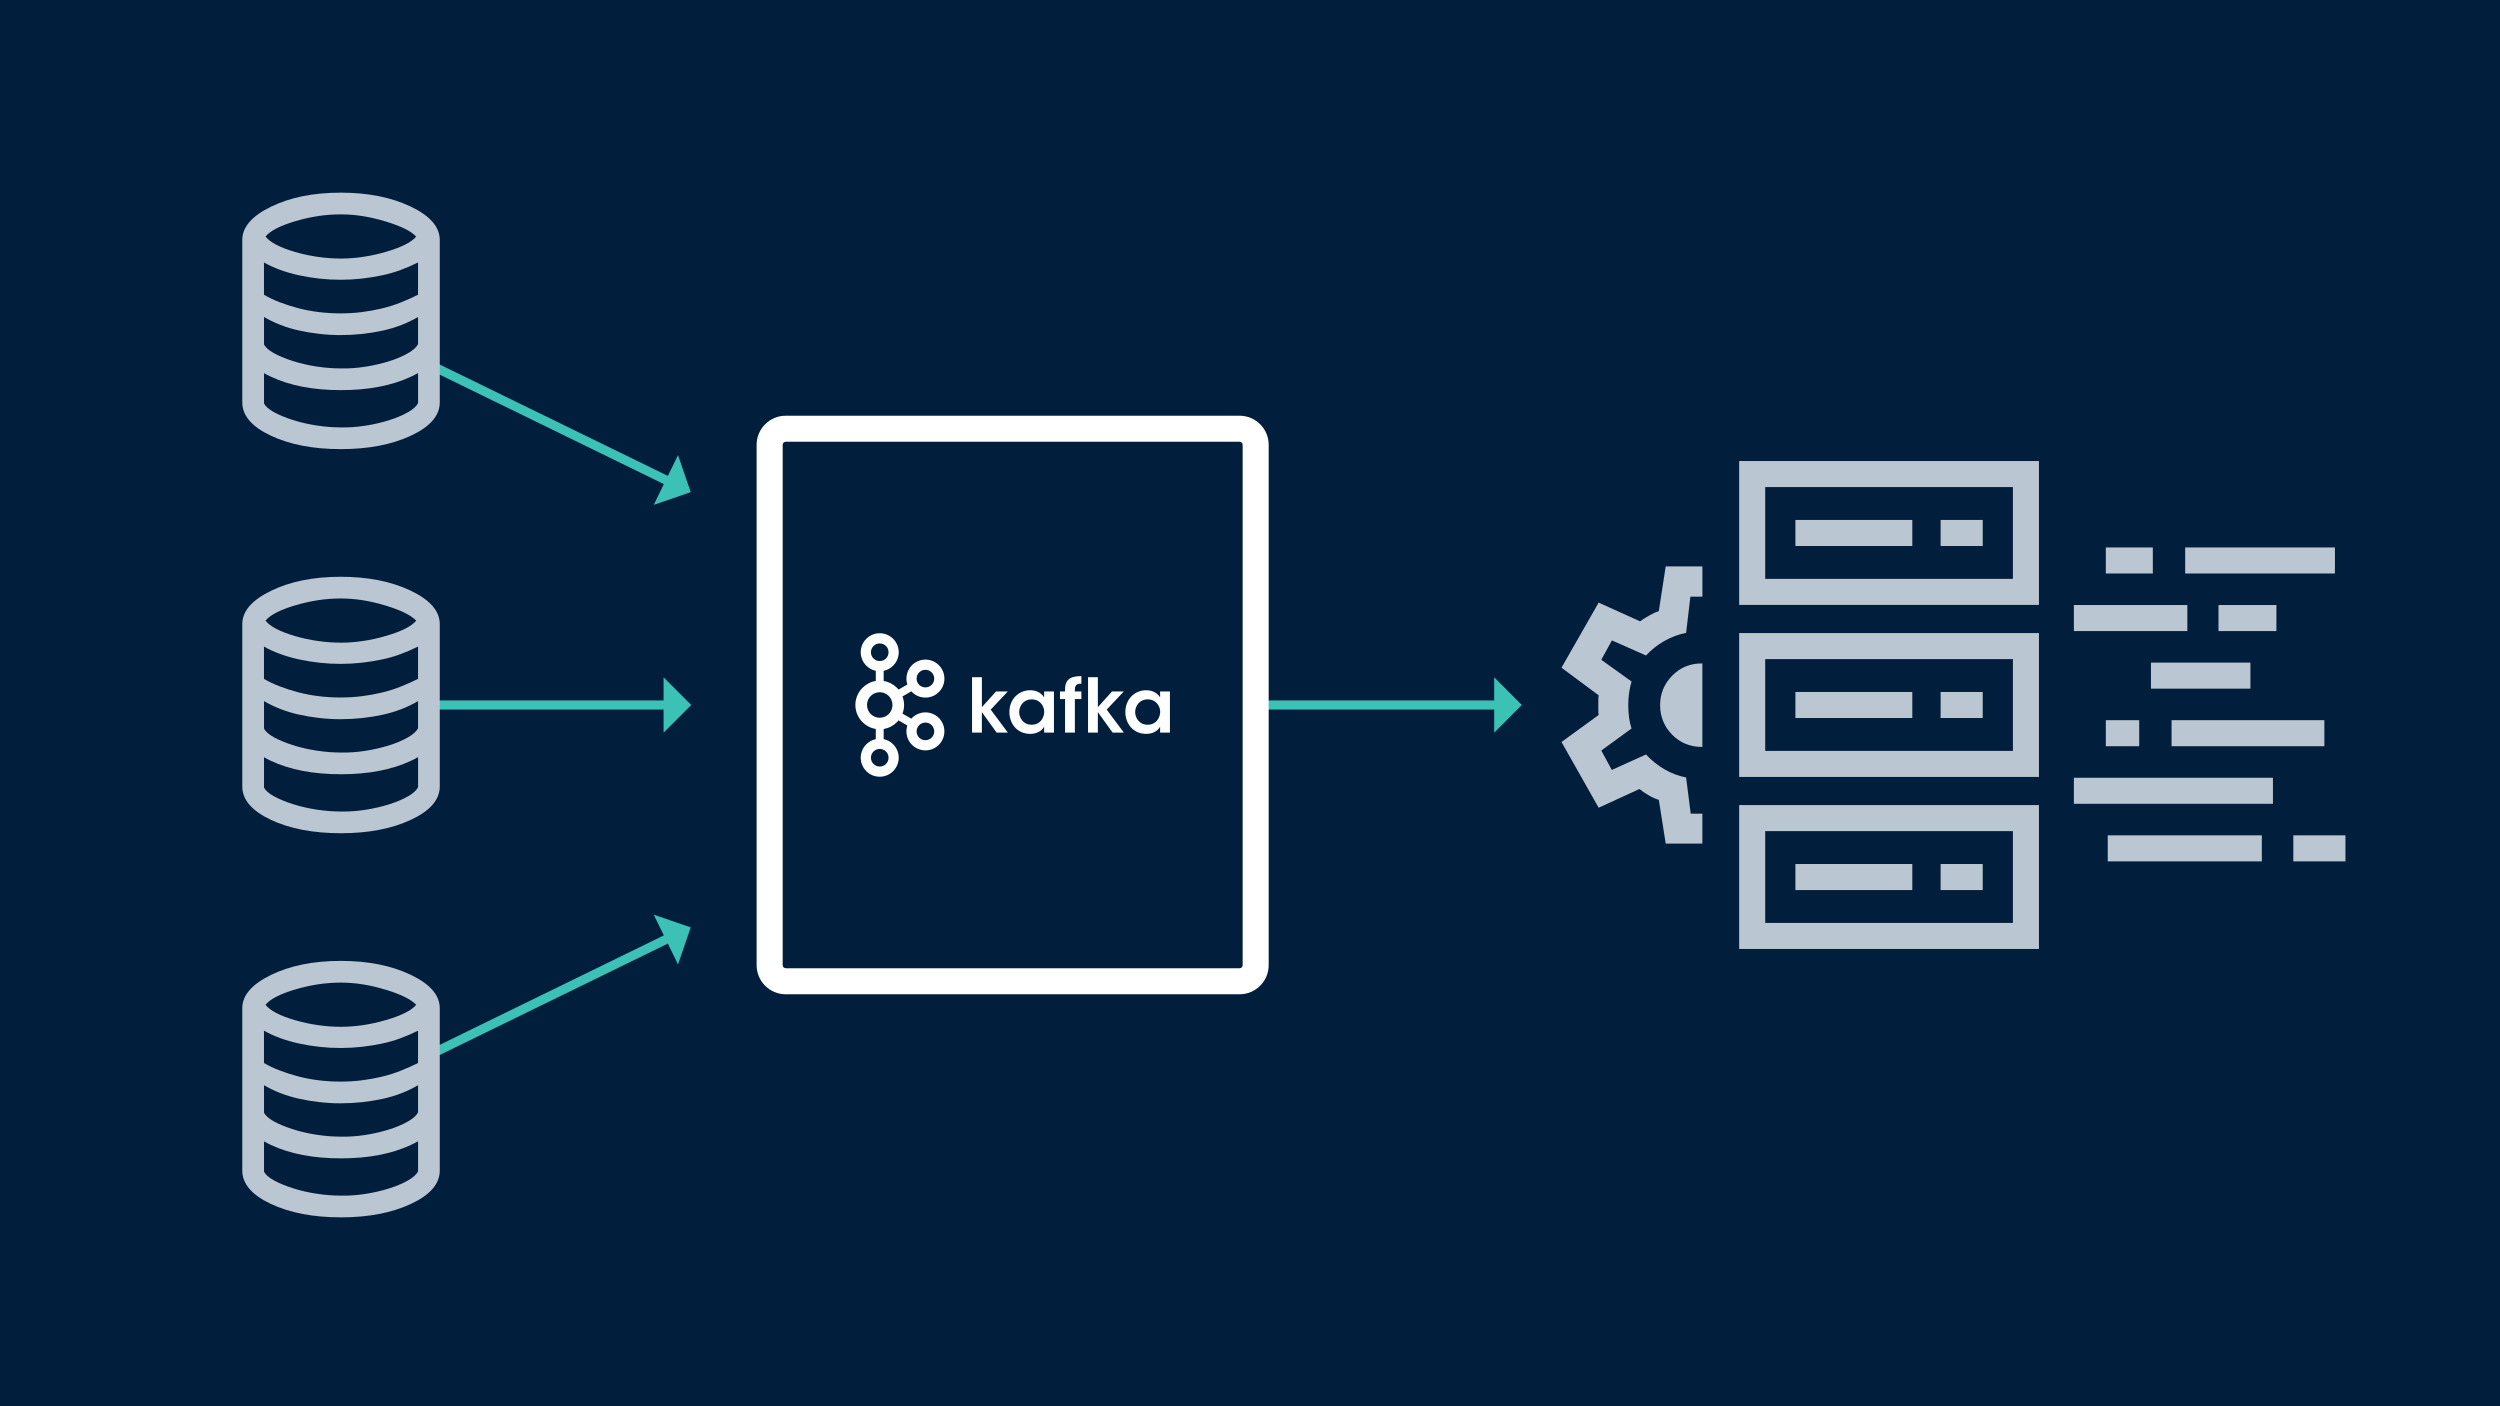
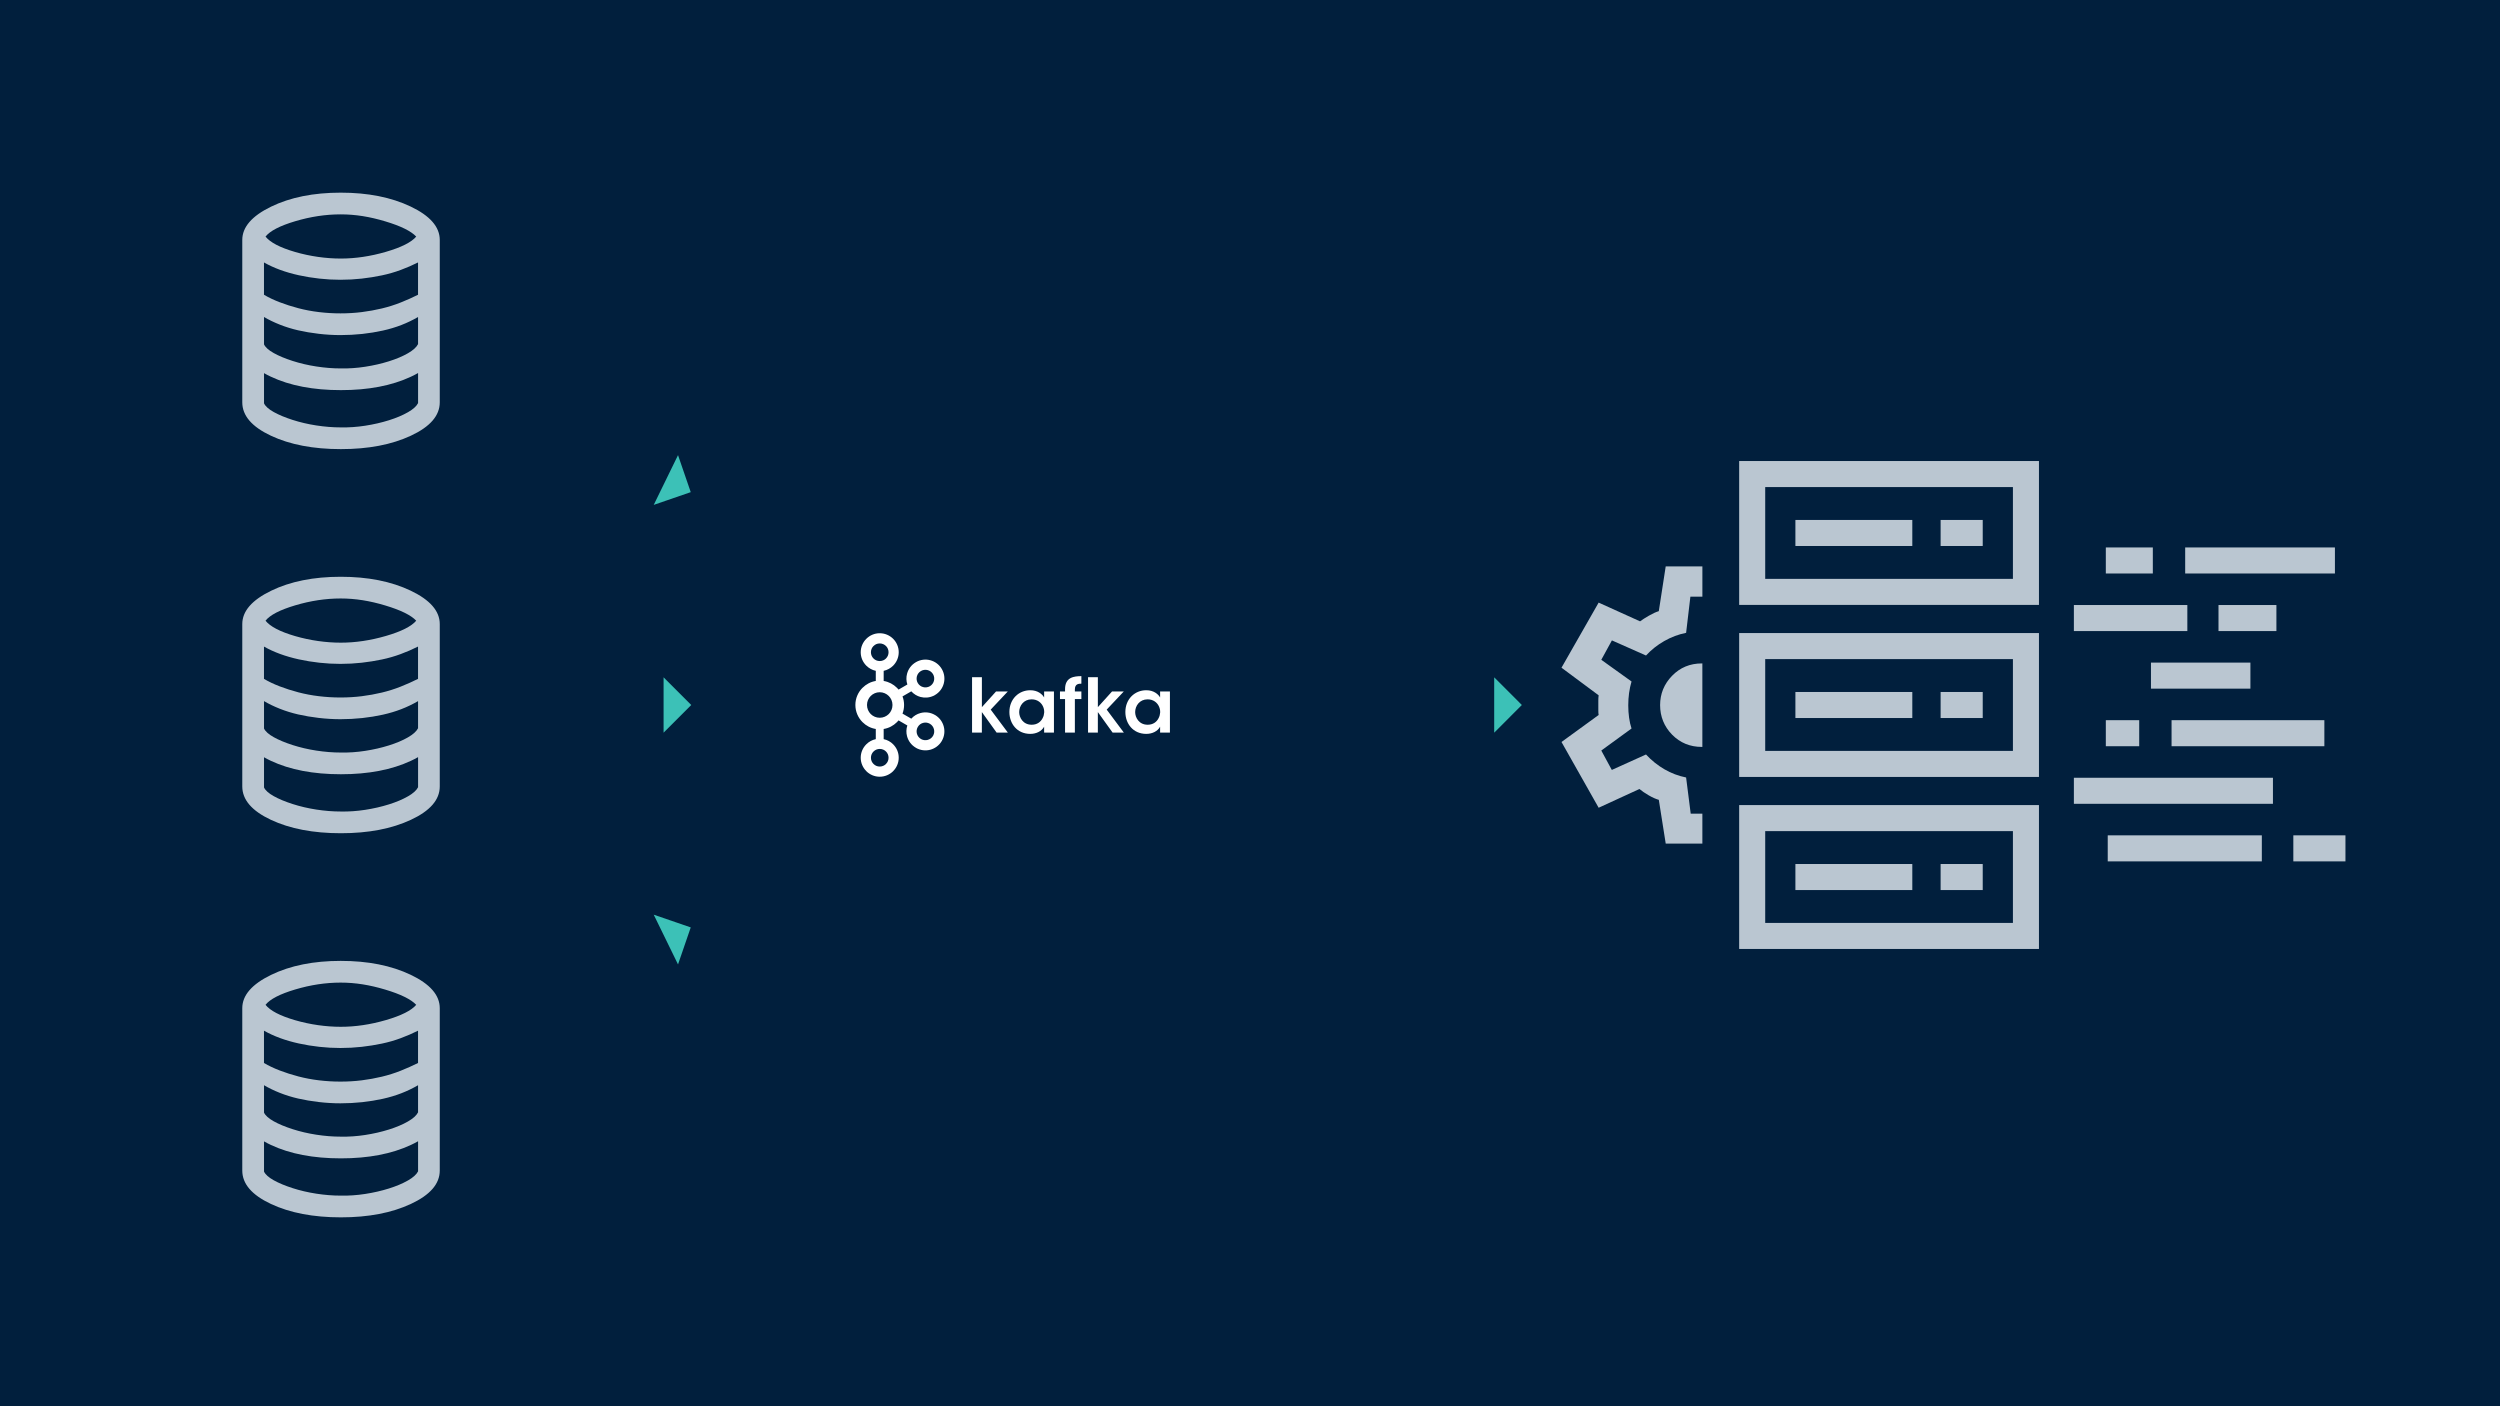
<svg xmlns="http://www.w3.org/2000/svg" id="Layer_1" data-name="Layer 1" viewBox="0 0 1920 1080">
  <defs>
    <style>
      .cls-1 {
        fill: #011f3d;
      }

      .cls-1, .cls-2, .cls-3, .cls-4 {
        stroke-width: 0px;
      }

      .cls-2 {
        fill: #bac6d1;
      }

      .cls-3 {
        fill: #fff;
      }

      .cls-4 {
        fill: #3cc1b7;
      }
    </style>
  </defs>
  <rect class="cls-1" x="-35.3" y="-39.89" width="2001.7" height="1156.09" />
  <g>
    <path class="cls-2" d="M1279.26,435.02l-5.3,34.34c-2.19.67-4.72,1.83-7.59,3.48-2.87,1.65-5.14,3.1-6.8,4.35l-31.81-14.39-28.53,49.99,28.53,21.21c-.17,1.25-.25,2.55-.25,3.91v7.63c0,1.58.08,2.77.25,3.57l-28.53,20.74,28.53,50.5,31.31-14.39c1.91,1.58,4.28,3.19,7.11,4.84,2.83,1.65,5.43,2.82,7.79,3.49l5.3,33.58h28.15v-22.98h-8.96l-3.53-27.77c-5.89-1.18-11.45-3.28-16.66-6.31-5.22-3.03-9.93-6.82-14.14-11.36l-26.26,11.87-8.08-14.9,23.23-16.92c-.84-2.52-1.47-5.3-1.89-8.33-.42-3.03-.63-6.18-.63-9.46s.21-6.45.63-9.48,1.05-5.98,1.89-8.84l-23.23-16.66,8.15-14.9,26.19,11.61c4.04-4.38,8.71-8.08,14.01-11.11s10.9-5.13,16.79-6.31l3.28-27.77h9.22v-23.23h-28.15ZM1284.18,518.98c-6.14,6.32-9.22,13.84-9.22,22.55s3.07,16.44,9.22,22.7,13.76,9.4,22.85,9.4c.13,0,.25,0,.38,0v-64.12c-.13,0-.25,0-.38,0-9.09,0-16.71,3.16-22.85,9.48Z" />
    <g>
      <g>
        <path class="cls-2" d="M1545.92,374.07v70.5h-190.24v-70.5h190.24M1565.92,354.07h-230.24v110.5h230.24v-110.5h0Z" />
        <g>
          <rect class="cls-2" x="1490.39" y="399.32" width="32.34" height="20" />
          <rect class="cls-2" x="1378.87" y="399.32" width="89.78" height="20" />
        </g>
      </g>
      <g>
        <path class="cls-2" d="M1545.92,506.19v70.5h-190.24v-70.5h190.24M1565.92,486.19h-230.24v110.5h230.24v-110.5h0Z" />
        <g>
          <rect class="cls-2" x="1490.39" y="531.44" width="32.34" height="20" />
          <rect class="cls-2" x="1378.87" y="531.44" width="89.78" height="20" />
        </g>
      </g>
      <g>
        <path class="cls-2" d="M1545.92,638.3v70.5h-190.24v-70.5h190.24M1565.92,618.3h-230.24v110.5h230.24v-110.5h0Z" />
        <g>
          <rect class="cls-2" x="1490.39" y="663.56" width="32.34" height="20" />
          <rect class="cls-2" x="1378.87" y="663.56" width="89.78" height="20" />
        </g>
      </g>
    </g>
    <g>
      <rect class="cls-2" x="1703.81" y="464.66" width="44.47" height="20" />
      <rect class="cls-2" x="1592.74" y="464.66" width="87.14" height="20" />
    </g>
    <g>
      <rect class="cls-2" x="1761.28" y="641.54" width="40.03" height="20" />
      <rect class="cls-2" x="1618.74" y="641.54" width="118.34" height="20" />
    </g>
    <g>
      <rect class="cls-2" x="1617.27" y="553.1" width="25.64" height="20" />
      <rect class="cls-2" x="1667.76" y="553.1" width="117.35" height="20" />
    </g>
    <g>
      <rect class="cls-2" x="1617.27" y="420.44" width="36.1" height="20" />
      <rect class="cls-2" x="1678.22" y="420.44" width="115" height="20" />
    </g>
    <rect class="cls-2" x="1592.74" y="597.32" width="152.88" height="20" />
    <rect class="cls-2" x="1651.94" y="508.88" width="76.37" height="20" />
  </g>
  <g>
-     <rect class="cls-4" x="330.2" y="537.94" width="182.28" height="7" />
    <polygon class="cls-4" points="509.63 520.18 509.63 562.7 530.88 541.44 509.63 520.18" />
  </g>
  <g>
-     <rect class="cls-4" x="417.61" y="221.26" width="7" height="206.62" transform="translate(-55.31 560.6) rotate(-63.98)" />
    <polygon class="cls-4" points="520.72 349.54 502.06 387.75 530.49 377.97 520.72 349.54" />
  </g>
  <g>
-     <rect class="cls-4" x="317.8" y="762.14" width="206.62" height="7" transform="translate(-293.24 262.41) rotate(-26.03)" />
    <polygon class="cls-4" points="502.06 702.47 520.72 740.68 530.49 712.25 502.06 702.47" />
  </g>
  <g>
-     <rect class="cls-4" x="968.11" y="537.94" width="182.28" height="7" />
    <polygon class="cls-4" points="1147.54 520.18 1147.54 562.7 1168.79 541.44 1147.54 520.18" />
  </g>
  <g>
    <path class="cls-2" d="M315.36,158.61c-14.92-7.1-32.82-10.65-53.7-10.65s-38.7,3.58-53.46,10.75c-14.76,7.17-22.13,15.69-22.13,25.58v124.7c0,10.19,7.31,18.73,21.94,25.61,14.62,6.88,32.55,10.32,53.79,10.32s39.04-3.44,53.8-10.32c14.76-6.88,22.14-15.42,22.14-25.61v-124.7c0-10.02-7.46-18.58-22.38-25.68ZM226.76,169.89c11.78-3.51,23.39-5.26,34.84-5.26s22.33,1.79,34.24,5.36c11.91,3.57,19.85,7.48,23.82,11.71-3.71,4.37-11.47,8.27-23.29,11.71-11.82,3.44-23.38,5.16-34.67,5.16s-23.51-1.69-35.07-5.06c-11.56-3.37-19.12-7.31-22.7-11.81,3.44-4.37,11.05-8.3,22.83-11.81ZM202.74,201.56c3.71,2.12,7.81,4,12.31,5.66,4.5,1.65,9.32,3.04,14.45,4.17,5.13,1.12,10.4,1.99,15.81,2.58,5.41.6,10.78.89,16.12.89,5.61,0,11.06-.3,16.35-.89,5.29-.6,10.46-1.42,15.48-2.48,5.03-1.06,9.86-2.45,14.49-4.17,4.63-1.72,9.07-3.64,13.3-5.76v24.81c-4.23,2.12-8.68,4.1-13.34,5.96-4.66,1.85-9.48,3.37-14.47,4.57-4.99,1.19-10.1,2.12-15.35,2.78-5.24.66-10.71.99-16.4.99s-11.03-.33-16.54-.99c-5.51-.66-10.78-1.65-15.81-2.98-5.03-1.32-9.79-2.85-14.29-4.57s-8.54-3.64-12.11-5.76v-24.81ZM313.22,316.63c-4.04,2.32-8.9,4.37-14.59,6.15-5.69,1.79-11.75,3.18-18.16,4.17-6.42.99-12.67,1.42-18.76,1.29-6.09,0-12.34-.5-18.76-1.49s-12.51-2.42-18.26-4.27c-5.76-1.85-10.59-3.87-14.49-6.05-3.9-2.18-6.39-4.4-7.44-6.66v-23.2c1.63.94,3.39,1.85,5.26,2.73,14.62,6.88,32.55,10.32,53.79,10.32s39.04-3.44,53.8-10.32c1.95-.91,3.77-1.85,5.47-2.82v23.11c-1.19,2.38-3.8,4.73-7.84,7.05ZM321.06,264.29c-1.19,2.38-3.8,4.73-7.84,7.05-4.04,2.32-8.9,4.37-14.59,6.15-5.69,1.79-11.75,3.18-18.16,4.17-6.42.99-12.67,1.42-18.76,1.29-6.09,0-12.34-.5-18.76-1.49s-12.51-2.42-18.26-4.27c-5.76-1.85-10.59-3.87-14.49-6.05-3.9-2.18-6.39-4.4-7.44-6.66v-21.03c3.57,2.12,7.61,4.07,12.11,5.86s9.2,3.24,14.09,4.37c4.9,1.12,10.17,2.02,15.81,2.68,5.64.66,11.23.99,16.74.99s11.31-.3,16.76-.89c5.45-.6,10.71-1.46,15.76-2.58,5.05-1.12,9.8-2.55,14.23-4.27,4.43-1.72,8.7-3.77,12.8-6.15v20.84Z" />
    <path class="cls-2" d="M315.36,453.61c-14.92-7.1-32.82-10.65-53.7-10.65s-38.7,3.58-53.46,10.75c-14.76,7.17-22.13,15.69-22.13,25.58v124.7c0,10.19,7.31,18.73,21.94,25.61,14.62,6.88,32.55,10.32,53.79,10.32s39.04-3.44,53.8-10.32c14.76-6.88,22.14-15.42,22.14-25.61v-124.7c0-10.02-7.46-18.58-22.38-25.68ZM226.76,464.89c11.78-3.51,23.39-5.26,34.84-5.26s22.33,1.79,34.24,5.36c11.91,3.57,19.85,7.48,23.82,11.71-3.71,4.37-11.47,8.27-23.29,11.71-11.82,3.44-23.38,5.16-34.67,5.16s-23.51-1.69-35.07-5.06c-11.56-3.37-19.12-7.31-22.7-11.81,3.44-4.37,11.05-8.3,22.83-11.81ZM202.74,496.56c3.71,2.12,7.81,4,12.31,5.66,4.5,1.65,9.32,3.04,14.45,4.17,5.13,1.12,10.4,1.99,15.81,2.58,5.41.6,10.78.89,16.12.89,5.61,0,11.06-.3,16.35-.89,5.29-.6,10.46-1.42,15.48-2.48,5.03-1.06,9.86-2.45,14.49-4.17,4.63-1.72,9.07-3.64,13.3-5.76v24.81c-4.23,2.12-8.68,4.1-13.34,5.96-4.66,1.85-9.48,3.37-14.47,4.57-4.99,1.19-10.1,2.12-15.35,2.78-5.24.66-10.71.99-16.4.99s-11.03-.33-16.54-.99c-5.51-.66-10.78-1.65-15.81-2.98-5.03-1.32-9.79-2.85-14.29-4.57s-8.54-3.64-12.11-5.76v-24.81ZM313.22,611.63c-4.04,2.32-8.9,4.37-14.59,6.15-5.69,1.79-11.75,3.18-18.16,4.17-6.42.99-12.67,1.42-18.76,1.29-6.09,0-12.34-.5-18.76-1.49-6.42-.99-12.51-2.42-18.26-4.27-5.76-1.85-10.59-3.87-14.49-6.05-3.9-2.18-6.39-4.4-7.44-6.66v-23.2c1.63.94,3.39,1.85,5.26,2.73,14.62,6.88,32.55,10.32,53.79,10.32s39.04-3.44,53.8-10.32c1.95-.91,3.77-1.85,5.47-2.82v23.11c-1.19,2.38-3.8,4.73-7.84,7.05ZM321.06,559.29c-1.19,2.38-3.8,4.73-7.84,7.05-4.04,2.32-8.9,4.37-14.59,6.15-5.69,1.79-11.75,3.18-18.16,4.17-6.42.99-12.67,1.42-18.76,1.29-6.09,0-12.34-.5-18.76-1.49-6.42-.99-12.51-2.42-18.26-4.27-5.76-1.85-10.59-3.87-14.49-6.05-3.9-2.18-6.39-4.4-7.44-6.66v-21.03c3.57,2.12,7.61,4.07,12.11,5.86s9.2,3.24,14.09,4.37c4.9,1.12,10.17,2.02,15.81,2.68,5.64.66,11.23.99,16.74.99s11.31-.3,16.76-.89c5.45-.6,10.71-1.46,15.76-2.58,5.05-1.12,9.8-2.55,14.23-4.27,4.43-1.72,8.7-3.77,12.8-6.15v20.84Z" />
    <path class="cls-2" d="M315.36,748.61c-14.92-7.1-32.82-10.65-53.7-10.65s-38.7,3.58-53.46,10.75c-14.76,7.17-22.13,15.69-22.13,25.58v124.7c0,10.19,7.31,18.73,21.94,25.61,14.62,6.88,32.55,10.32,53.79,10.32s39.04-3.44,53.8-10.32c14.76-6.88,22.14-15.42,22.14-25.61v-124.7c0-10.02-7.46-18.58-22.38-25.68ZM226.76,759.9c11.78-3.51,23.39-5.26,34.84-5.26s22.33,1.79,34.24,5.36c11.91,3.57,19.85,7.48,23.82,11.71-3.71,4.37-11.47,8.27-23.29,11.71-11.82,3.44-23.38,5.16-34.67,5.16s-23.51-1.69-35.07-5.06c-11.56-3.37-19.12-7.31-22.7-11.81,3.44-4.37,11.05-8.3,22.83-11.81ZM202.74,791.56c3.71,2.12,7.81,4,12.31,5.66,4.5,1.65,9.32,3.04,14.45,4.17,5.13,1.12,10.4,1.99,15.81,2.58,5.41.6,10.78.89,16.12.89,5.61,0,11.06-.3,16.35-.89,5.29-.6,10.46-1.42,15.48-2.48,5.03-1.06,9.86-2.45,14.49-4.17,4.63-1.72,9.07-3.64,13.3-5.76v24.81c-4.23,2.12-8.68,4.1-13.34,5.96-4.66,1.85-9.48,3.37-14.47,4.57-4.99,1.19-10.1,2.12-15.35,2.78-5.24.66-10.71.99-16.4.99s-11.03-.33-16.54-.99c-5.51-.66-10.78-1.65-15.81-2.98-5.03-1.32-9.79-2.85-14.29-4.57s-8.54-3.64-12.11-5.76v-24.81ZM313.22,906.63c-4.04,2.32-8.9,4.37-14.59,6.15-5.69,1.79-11.75,3.18-18.16,4.17-6.42.99-12.67,1.42-18.76,1.29-6.09,0-12.34-.5-18.76-1.49s-12.51-2.42-18.26-4.27c-5.76-1.85-10.59-3.87-14.49-6.05-3.9-2.18-6.39-4.4-7.44-6.66v-23.2c1.63.94,3.39,1.85,5.26,2.73,14.62,6.88,32.55,10.32,53.79,10.32s39.04-3.44,53.8-10.32c1.95-.91,3.77-1.85,5.47-2.82v23.11c-1.19,2.38-3.8,4.73-7.84,7.05ZM321.06,854.29c-1.19,2.38-3.8,4.73-7.84,7.05-4.04,2.32-8.9,4.37-14.59,6.15-5.69,1.79-11.75,3.18-18.16,4.17-6.42.99-12.67,1.42-18.76,1.29-6.09,0-12.34-.5-18.76-1.49s-12.51-2.42-18.26-4.27c-5.76-1.85-10.59-3.87-14.49-6.05-3.9-2.18-6.39-4.4-7.44-6.66v-21.03c3.57,2.12,7.61,4.07,12.11,5.86s9.2,3.24,14.09,4.37c4.9,1.12,10.17,2.02,15.81,2.68,5.64.66,11.23.99,16.74.99s11.31-.3,16.76-.89c5.45-.6,10.71-1.46,15.76-2.58,5.05-1.12,9.8-2.55,14.23-4.27,4.43-1.72,8.7-3.77,12.8-6.15v20.84Z" />
  </g>
  <g>
-     <path class="cls-3" d="M952,763.61h-348.57c-12.33,0-22.35-10.03-22.35-22.35v-399.63c0-12.33,10.03-22.36,22.35-22.36h348.57c12.33,0,22.35,10.03,22.35,22.36v399.63c0,12.33-10.03,22.35-22.35,22.35ZM603.44,339.27c-1.3,0-2.35,1.06-2.35,2.36v399.63c0,1.3,1.06,2.35,2.35,2.35h348.57c1.3,0,2.35-1.06,2.35-2.35v-399.63c0-1.3-1.06-2.36-2.35-2.36h-348.57Z" />
    <g>
      <path class="cls-3" d="M680.43,496.14c-1.22-1.22-2.91-1.98-4.8-1.98s-3.56.75-4.76,1.98h-.03c-1.22,1.22-1.97,2.91-1.97,4.79s.75,3.57,1.97,4.77l.03.03c1.2,1.21,2.88,1.96,4.76,1.96s3.58-.74,4.8-1.96v-.03c1.23-1.2,1.98-2.89,1.98-4.77s-.74-3.57-1.96-4.79h-.01ZM675.63,588.72c1.89,0,3.58-.77,4.8-1.97v-.04c1.23-1.2,1.98-2.89,1.98-4.76s-.74-3.57-1.96-4.79h-.01c-1.22-1.24-2.91-1.98-4.8-1.98s-3.56.75-4.76,1.98h-.03c-1.22,1.22-1.97,2.91-1.97,4.79s.75,3.56,1.97,4.76l.03.04c1.2,1.2,2.88,1.97,4.76,1.97ZM712.48,568.23c1.67-.44,3.19-1.51,4.12-3.14l.12-.24c.82-1.54.97-3.32.53-4.9-.44-1.69-1.53-3.18-3.15-4.11l-.1-.06c-1.58-.87-3.38-1.06-5.03-.61-1.68.42-3.19,1.54-4.11,3.15-.93,1.6-1.13,3.44-.68,5.14.46,1.67,1.54,3.17,3.15,4.12h0c1.62.93,3.44,1.1,5.14.66ZM682.57,534.51c-1.78-1.77-4.23-2.88-6.94-2.88s-5.15,1.11-6.92,2.88c-1.77,1.77-2.85,4.21-2.85,6.92s1.09,5.16,2.85,6.95c1.77,1.76,4.21,2.86,6.92,2.86s5.16-1.1,6.94-2.86c1.77-1.79,2.86-4.24,2.86-6.95s-1.09-5.15-2.86-6.92ZM678.67,522.98c3.94.65,7.47,2.53,10.17,5.25h.02c.43.43.85.9,1.24,1.37l6.75-3.91c-.91-2.74-.95-5.61-.22-8.3.96-3.6,3.3-6.83,6.8-8.85l.11-.07c3.46-1.96,7.4-2.37,10.95-1.4,3.6.96,6.84,3.31,8.86,6.81h0c2.01,3.49,2.42,7.48,1.46,11.07-.96,3.6-3.3,6.85-6.8,8.86l-.92.54h-.09c-3.23,1.54-6.79,1.78-10.06.92-2.68-.71-5.14-2.21-7.07-4.33l-6.74,3.9c.78,2.05,1.2,4.26,1.2,6.59s-.43,4.56-1.2,6.63l6.74,3.88c1.93-2.16,4.39-3.62,7.07-4.33,3.6-.98,7.59-.57,11.07,1.47l.22.1h0c3.37,2.05,5.63,5.2,6.57,8.76.96,3.57.55,7.56-1.46,11.04l-.12.24v-.02c-2.03,3.36-5.22,5.63-8.73,6.59-3.6.95-7.59.54-11.07-1.46v-.03c-3.5-2.02-5.84-5.25-6.8-8.85-.73-2.68-.69-5.55.22-8.29l-6.75-3.9c-.39.47-.81.92-1.24,1.35l-.02.02c-2.7,2.71-6.24,4.6-10.17,5.22v7.8c2.81.59,5.32,1.99,7.28,3.96v.02c2.65,2.63,4.28,6.28,4.28,10.3s-1.63,7.64-4.27,10.28v.04c-2.67,2.64-6.31,4.27-10.33,4.27s-7.65-1.63-10.3-4.27h-.01v-.04c-2.64-2.64-4.28-6.27-4.28-10.28s1.64-7.68,4.28-10.3v-.02h.01c1.97-1.97,4.48-3.37,7.28-3.96v-7.8c-3.94-.63-7.46-2.51-10.16-5.22l-.03-.02c-3.37-3.38-5.48-8.04-5.48-13.2s2.11-9.81,5.48-13.19h.03c2.7-2.72,6.23-4.61,10.16-5.25v-7.77c-2.79-.61-5.31-2.01-7.28-3.97h-.01v-.02c-2.64-2.65-4.28-6.28-4.28-10.3s1.64-7.66,4.28-10.3h.01c2.65-2.66,6.3-4.29,10.3-4.29s7.66,1.63,10.32,4.28h0s.01.01.01.01c2.64,2.64,4.27,6.3,4.27,10.3s-1.63,7.65-4.27,10.3v.02c-1.98,1.96-4.49,3.36-7.29,3.97v7.77ZM716.6,517.8l-.06-.09c-.93-1.57-2.42-2.62-4.06-3.07-1.7-.45-3.52-.26-5.15.67h0c-1.62.92-2.71,2.43-3.16,4.11-.45,1.67-.25,3.53.68,5.14l.03.04c.93,1.59,2.42,2.66,4.08,3.09,1.67.47,3.53.27,5.13-.66l.09-.04c1.58-.94,2.63-2.43,3.07-4.06.45-1.69.27-3.53-.66-5.14Z" />
      <path class="cls-3" d="M746.56,520.08h7.53v23l10.86-12.02h9.03l-13.12,13.92,13.17,17.65h-8.63l-11.33-15.76v15.76h-7.53v-42.55ZM782.74,546.99c0,3.92,2.82,9.61,9.6,9.61,4.2,0,6.96-2.19,8.4-5.06.75-1.39,1.1-2.88,1.21-4.43.05-1.5-.23-3.06-.87-4.44-1.32-2.98-4.25-5.57-8.8-5.57-6.09,0-9.55,4.94-9.55,9.83v.05ZM809.43,562.64h-7.54v-4.54c-2.01,3.67-6.21,5.52-10.64,5.52-10.12,0-16.04-7.88-16.04-16.79,0-9.95,7.19-16.73,16.04-16.73,5.75,0,9.26,3.05,10.64,5.58v-4.61h7.54v31.57ZM817.96,536.87h-3.9v-5.81h3.9v-1.78c0-9.38,7.13-9.95,12.54-10.01v5.8c-1.9,0-5,0-5,4.44v1.55h5v5.81h-5v25.76h-7.54v-25.76ZM835.63,520.08h7.53v23l10.87-12.02h9.03l-13.12,13.92,13.17,17.65h-8.63l-11.33-15.76v15.76h-7.53v-42.55ZM871.81,546.99c0,3.92,2.82,9.61,9.6,9.61,4.19,0,6.96-2.19,8.39-5.06.75-1.39,1.1-2.88,1.21-4.43.05-1.5-.23-3.06-.87-4.44-1.32-2.98-4.25-5.57-8.79-5.57-6.09,0-9.55,4.94-9.55,9.83v.05ZM898.5,562.64h-7.54v-4.54c-2.01,3.67-6.21,5.52-10.64,5.52-10.12,0-16.04-7.88-16.04-16.79,0-9.95,7.19-16.73,16.04-16.73,5.75,0,9.26,3.05,10.64,5.58v-4.61h7.54v31.57Z" />
    </g>
  </g>
</svg>